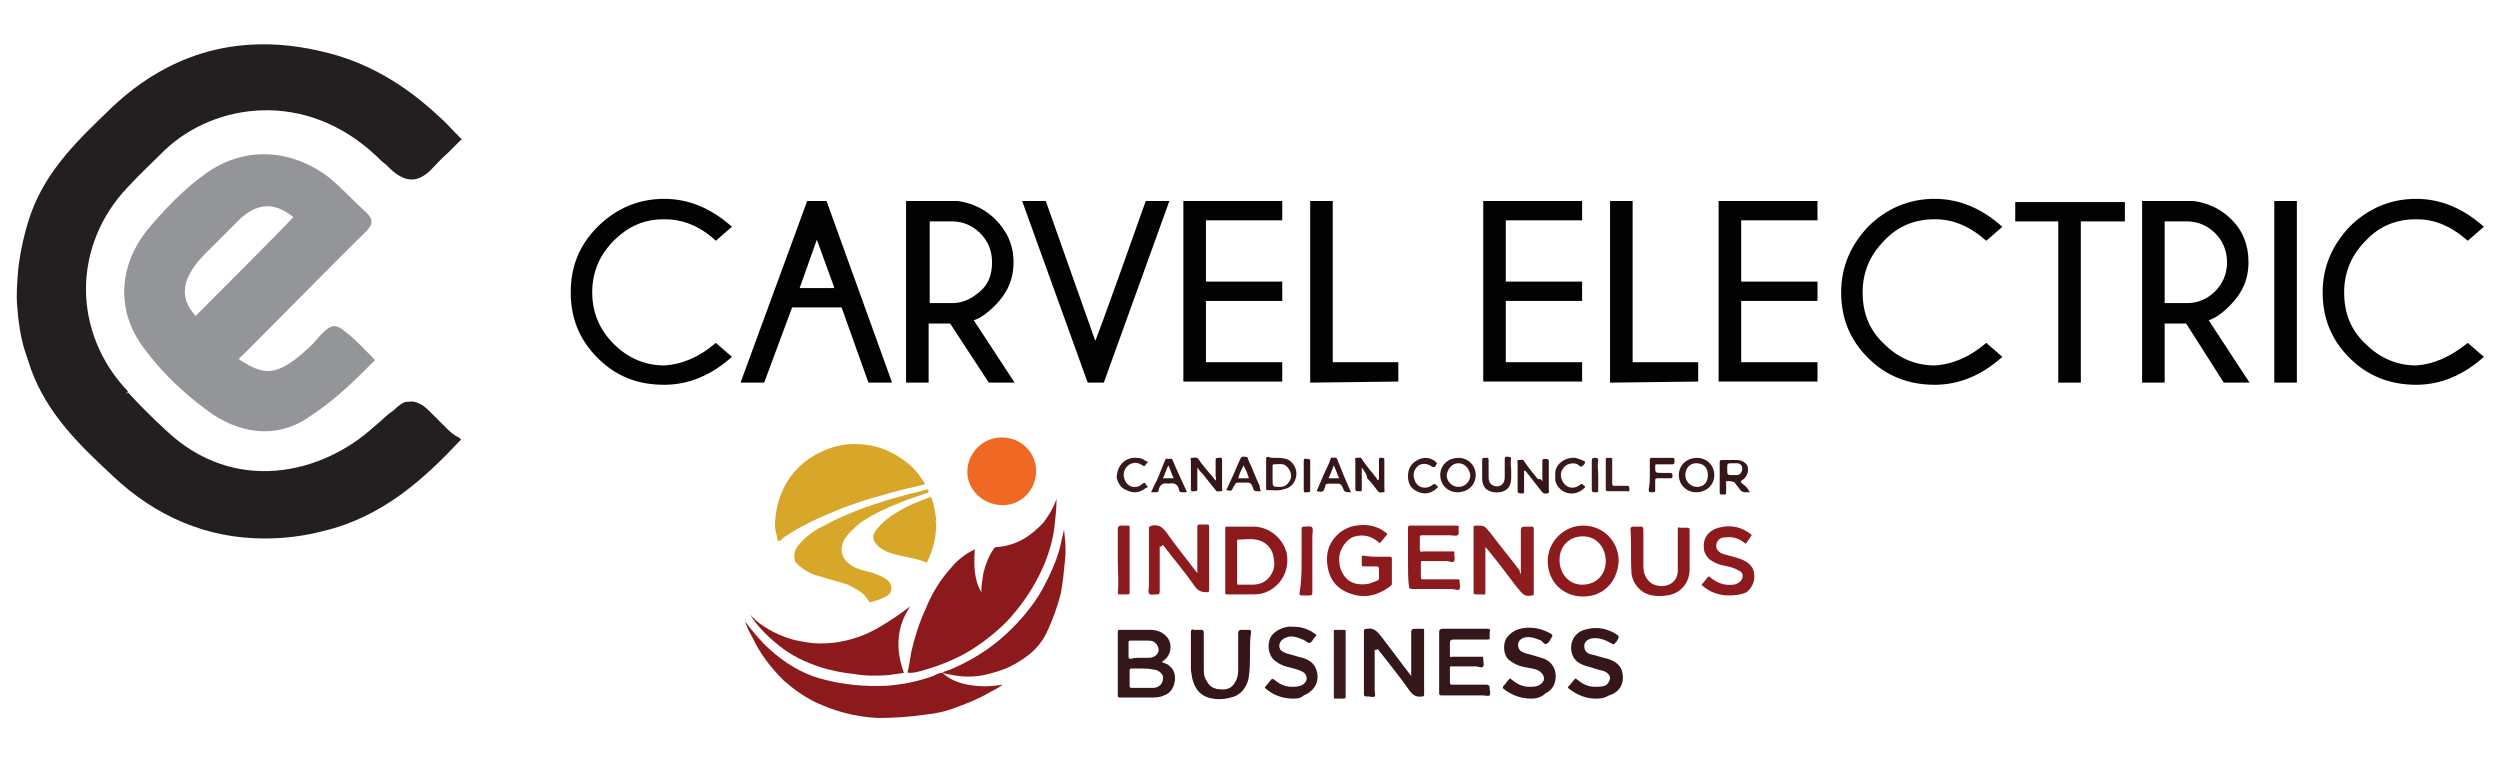
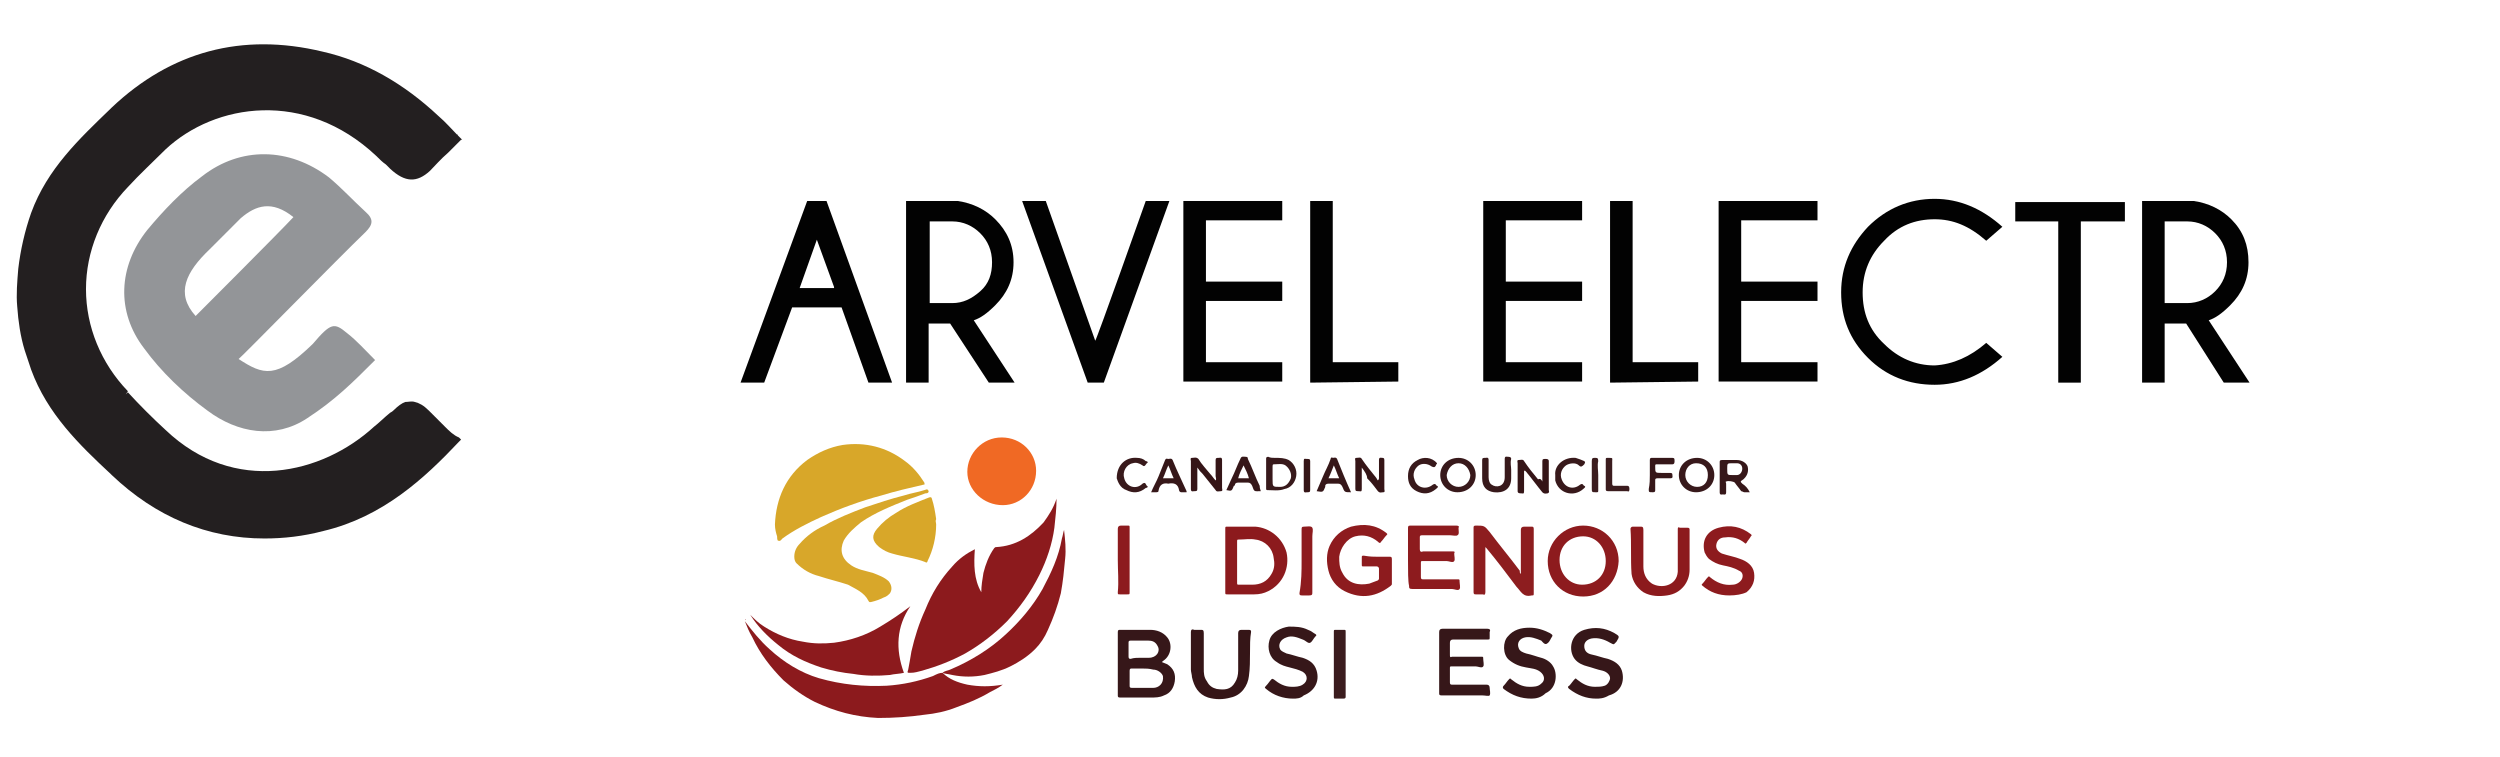
<svg xmlns="http://www.w3.org/2000/svg" version="1.1" id="Layer_1" x="0px" y="0px" viewBox="0 0 232.6 70.4" style="enable-background:new 0 0 232.6 70.4;" xml:space="preserve">
  <style type="text/css">
	.st0{fill:#020202;}
	.st1{fill:#939598;}
	.st2{fill:#231F20;}
	.st3{fill:#8C1A1D;}
	.st4{fill:#D8A729;}
	.st5{fill:#D8A72A;}
	.st6{fill:#F06924;}
	.st7{fill:#361719;}
	.st8{fill:#8D1D1F;}
	.st9{fill:#8D1B1E;}
	.st10{fill:#351517;}
	.st11{fill:#3B1C1E;}
	.st12{fill:#38191B;}
</style>
  <g id="a">
</g>
  <g>
    <g>
-       <path class="st0" d="M66.6,31.9l1.5,1.3c-1.9,1.7-4,2.6-6.3,2.6c-2.5,0-4.5-0.8-6.2-2.5s-2.5-3.7-2.5-6.1s0.8-4.4,2.5-6.1    c1.7-1.7,3.8-2.6,6.2-2.6c2.3,0,4.4,0.9,6.3,2.6l-1.5,1.3c-1.5-1.4-3.1-2-4.8-2c-1.8,0-3.3,0.6-4.7,2c-1.3,1.3-2,2.9-2,4.8    s0.7,3.5,2,4.8c1.3,1.3,2.9,2,4.7,2C63.5,33.9,65.1,33.2,66.6,31.9L66.6,31.9z" />
      <path class="st0" d="M76.9,18.7L83,35.6h-2.2l-2.5-7h-4.6l-2.6,7h-2.2l6.2-16.9H76.9L76.9,18.7z M77.6,26.7L76,22.3l-1.6,4.5H77.6    z" />
      <path class="st0" d="M88.4,30.1h-2v5.5h-2.1V18.7h4.8c1.4,0.2,2.6,0.8,3.5,1.7c1.1,1.1,1.7,2.4,1.7,4s-0.6,2.9-1.7,4    c-0.8,0.8-1.4,1.2-2,1.4l3.8,5.8H92L88.4,30.1L88.4,30.1z M86.5,20.6v7.6h2.1c1,0,1.8-0.4,2.6-1.1s1.1-1.6,1.1-2.7s-0.4-2-1.1-2.7    c-0.7-0.7-1.6-1.1-2.6-1.1H86.5z" />
      <path class="st0" d="M106.6,18.7h2.2l-6.1,16.9h-1.5l-6.1-16.9h2.2l4.6,13C102,31.7,106.6,18.7,106.6,18.7z" />
      <path class="st0" d="M119.3,18.7v1.8h-7.1v5.7h7.1v1.8h-7.1v5.7h7.1v1.8h-9.2V18.7H119.3z" />
      <path class="st0" d="M121.9,35.6V18.7h2.1v15h6.1v1.8L121.9,35.6L121.9,35.6z" />
      <path class="st0" d="M147.2,18.7v1.8h-7.1v5.7h7.1v1.8h-7.1v5.7h7.1v1.8H138V18.7H147.2z" />
      <path class="st0" d="M149.8,35.6V18.7h2.1v15h6.1v1.8L149.8,35.6L149.8,35.6z" />
      <path class="st0" d="M169.1,18.7v1.8H162v5.7h7.1v1.8H162v5.7h7.1v1.8h-9.2V18.7H169.1L169.1,18.7z" />
      <path class="st0" d="M184.8,31.9l1.5,1.3c-1.9,1.7-4,2.6-6.3,2.6c-2.4,0-4.5-0.8-6.2-2.5s-2.5-3.7-2.5-6.1s0.9-4.4,2.5-6.1    c1.7-1.7,3.8-2.6,6.2-2.6c2.3,0,4.4,0.9,6.3,2.6l-1.5,1.3c-1.6-1.4-3.1-2-4.8-2c-1.8,0-3.4,0.6-4.7,2c-1.3,1.3-2,2.9-2,4.8    s0.6,3.5,2,4.8c1.3,1.3,2.9,2,4.7,2C181.7,33.9,183.3,33.2,184.8,31.9L184.8,31.9z" />
      <path class="st0" d="M193.6,20.6v15h-2.1v-15h-4v-1.8h10.2v1.8H193.6L193.6,20.6z" />
      <path class="st0" d="M203.4,30.1h-2v5.5h-2.1V18.7h4.8c1.4,0.2,2.6,0.8,3.5,1.7c1.1,1.1,1.6,2.4,1.6,4s-0.6,2.9-1.7,4    c-0.8,0.8-1.4,1.2-2,1.4l3.8,5.8h-2.4L203.4,30.1L203.4,30.1z M201.4,20.6v7.6h2.1c1,0,1.9-0.4,2.6-1.1s1.1-1.6,1.1-2.7    s-0.4-2-1.1-2.7c-0.7-0.7-1.6-1.1-2.6-1.1H201.4z" />
-       <path class="st0" d="M213.7,18.7v16.9h-2.1V18.7H213.7z" />
-       <path class="st0" d="M229.6,31.9l1.5,1.3c-1.9,1.7-4,2.6-6.3,2.6c-2.4,0-4.5-0.8-6.2-2.5c-1.7-1.7-2.5-3.7-2.5-6.1    s0.9-4.4,2.5-6.1c1.7-1.7,3.8-2.6,6.2-2.6c2.3,0,4.4,0.9,6.3,2.6l-1.5,1.3c-1.6-1.4-3.1-2-4.8-2c-1.8,0-3.4,0.6-4.7,2    c-1.3,1.3-2,2.9-2,4.8s0.6,3.5,2,4.8c1.3,1.3,2.9,2,4.7,2C226.4,33.9,228,33.2,229.6,31.9L229.6,31.9z" />
    </g>
    <g>
      <path class="st1" d="M34,21.6c0.7-0.7,0.8-1.2,0-1.9c-1.2-1.1-2.2-2.2-3.4-3.2c-3.7-2.8-8.2-2.9-11.8-0.1c-1.9,1.4-3.6,3.2-5.1,5    c-2.7,3.4-2.9,7.6-0.3,11c1.6,2.2,3.7,4.2,5.9,5.8c2.8,2.1,6.3,2.7,9.3,0.7c2.6-1.7,4.2-3.3,6.3-5.4c-1-1-1.7-1.8-2.6-2.5    c-1.2-1-1.5-1-3.2,1c-3.4,3.3-4.6,2.9-6.9,1.4C22.3,33.4,31.5,24,34,21.6z M18.2,29.4c-1.9-2.1-0.9-4.1,1.3-6.2    c0.7-0.7,2.2-2.2,2.9-2.9c1.4-1.2,2.9-1.7,4.9-0.1C26.1,21.5,18.2,29.4,18.2,29.4z" />
      <path class="st2" d="M41.4,39.7c-0.5-0.5-1.1-1.1-1.5-1.5c-0.5-0.5-0.9-0.7-1.3-0.8c-0.3-0.1-0.6,0-0.9,0c-0.3,0.1-0.7,0.4-1,0.7    c-0.1,0.1-0.2,0.2-0.4,0.3c-0.5,0.4-1.1,1-1.5,1.3c-4.8,4.4-13,6.4-19.4,0.3c-1.2-1.1-2.4-2.3-3.5-3.5l-0.2,0.2l0.2-0.3    c-2.5-2.6-3.9-6-3.9-9.5c0-3.5,1.4-6.9,3.9-9.5l0,0c1.1-1.2,2.3-2.3,3.5-3.5c4.6-4.3,13-5.6,19.6,0.6c0.3,0.3,0.6,0.6,0.9,0.8    c0.1,0.1,0.3,0.3,0.4,0.4c1.4,1.3,2.5,1.3,3.7,0.2c0.4-0.4,1-1.1,1.7-1.7c0.4-0.4,0.9-0.9,1.2-1.2L43,13l-0.2-0.2    c0,0-0.1-0.1-0.2-0.2c0-0.1-0.1-0.1-0.1-0.1c-0.5-0.5-1-1.1-1.7-1.7c-3.2-3-6.8-5.1-10.8-6C22.5,3,15.9,4.8,10.4,10l-0.1,0.1    c-2.9,2.8-5.9,5.6-7.4,9.7c-0.6,1.7-1,3.5-1.2,5.2c-0.1,1.2-0.2,2.4-0.1,3.5c0.1,1.4,0.3,2.8,0.7,4.1c0.2,0.6,0.4,1.2,0.6,1.8    c1.5,4.1,4.5,7,7.4,9.7l0.1,0.1c4.1,3.9,8.9,5.9,14.2,5.9c1.8,0,3.6-0.2,5.5-0.7c5.5-1.3,9.4-4.9,12.6-8.3l0.2-0.2l-0.2-0.2    C42.2,40.5,41.8,40.1,41.4,39.7L41.4,39.7z" />
    </g>
    <g>
      <path class="st3" d="M98.3,46.4c0,0.9-0.1,1.8-0.2,2.7c-0.2,1.5-0.7,3-1.4,4.4c-0.8,1.6-1.8,3-3,4.3c-1.2,1.2-2.5,2.2-3.9,3    c-1.3,0.7-2.6,1.2-4,1.6c-0.4,0.1-0.7,0.2-1.1,0.2c-0.3,0-0.3,0-0.2-0.3c0.1-0.5,0.2-1.1,0.3-1.7c0.3-1.3,0.7-2.6,1.3-3.9    c0.6-1.5,1.4-2.8,2.5-4c0.6-0.7,1.3-1.2,2.1-1.6c-0.1,1.4-0.1,2.8,0.6,4c0-0.6,0.1-1.2,0.2-1.8c0.2-0.8,0.5-1.6,1-2.3    c0.1-0.1,0.1-0.1,0.2-0.1c1.8-0.1,3.2-1,4.4-2.3C97.6,47.9,98,47.3,98.3,46.4z" />
      <path class="st4" d="M72.1,48.8c0.1-2.4,1-4.5,3-6c1-0.7,2.1-1.2,3.3-1.4c2.1-0.3,4.1,0.2,5.8,1.5c0.7,0.5,1.3,1.2,1.8,2    c0,0.1,0.1,0.2-0.1,0.2c-1.3,0.3-2.6,0.6-3.9,1c-1.9,0.5-3.8,1.2-5.6,2c-1.3,0.6-2.5,1.2-3.6,2c-0.1,0.1-0.2,0.3-0.4,0.2    c-0.1,0-0.1-0.3-0.1-0.4C72.2,49.6,72.1,49.2,72.1,48.8z" />
      <path class="st3" d="M87.7,62.6c0.6,0.6,1.4,0.9,2.3,1.1c1.1,0.2,2.1,0.2,3.3,0c-0.4,0.3-0.8,0.5-1.2,0.7c-1,0.6-2,1-3.1,1.4    c-1,0.4-2,0.6-3,0.7c-1.4,0.2-2.8,0.3-4.3,0.3c-2.1-0.1-4-0.6-5.9-1.5c-1-0.5-2-1.2-2.9-2c-1.2-1.2-2.2-2.5-2.9-4    c-0.3-0.5-0.5-1-0.7-1.5c0,0,0,0,0,0c0.7,0.9,1.4,1.8,2.3,2.6c1.3,1.2,2.9,2.2,4.6,2.7c2.1,0.6,4.2,0.8,6.3,0.7    c1.5-0.1,2.9-0.4,4.3-0.9C87.2,62.7,87.4,62.6,87.7,62.6C87.7,62.6,87.7,62.6,87.7,62.6z" />
      <path class="st5" d="M73.9,51.8c0-0.5,0.2-0.9,0.5-1.2c0.6-0.7,1.4-1.3,2.3-1.7c1.2-0.7,2.5-1.2,3.8-1.7c1.2-0.4,2.4-0.8,3.6-1.1    c0.6-0.2,1.3-0.3,1.9-0.5c0.1,0,0.3-0.2,0.4,0.1c0,0.2-0.2,0.2-0.3,0.2c-0.5,0.2-1.1,0.4-1.7,0.6c-1.5,0.6-3,1.2-4.3,2.1    c-0.6,0.5-1.2,1-1.6,1.7c-0.4,0.9-0.2,1.7,0.7,2.3c0.6,0.4,1.3,0.5,2,0.7c0.5,0.2,1.1,0.4,1.5,0.8c0.3,0.4,0.3,0.8,0.1,1.1    c-0.2,0.2-0.3,0.3-0.6,0.4c-0.4,0.2-0.7,0.3-1.1,0.4c-0.1,0-0.2,0.1-0.3-0.1c-0.4-0.8-1.2-1.1-1.9-1.5c-0.9-0.3-1.8-0.5-2.7-0.8    c-0.8-0.2-1.5-0.6-2.1-1.2C74,52.3,73.9,52.1,73.9,51.8z" />
      <path class="st3" d="M69.8,57.2c0.4,0.4,0.8,0.8,1.3,1.1c1.1,0.7,2.3,1.2,3.6,1.4c1,0.2,1.9,0.2,2.9,0.1c1.5-0.2,3-0.7,4.3-1.5    c1-0.6,1.9-1.2,2.8-1.9c-1.3,1.9-1.4,4-0.6,6.2c-0.4,0.1-0.9,0.1-1.3,0.2c-1.1,0.1-2.3,0.1-3.4-0.1c-1-0.1-2-0.3-3-0.6    c-1.5-0.5-2.8-1.1-4-2.1C71.4,59.2,70.5,58.3,69.8,57.2C69.8,57.3,69.8,57.3,69.8,57.2z" />
      <path class="st3" d="M87.7,62.6C87.7,62.6,87.7,62.6,87.7,62.6c0.2-0.2,0.5-0.2,0.7-0.3c1.9-0.8,3.7-1.9,5.2-3.3    c1.3-1.2,2.5-2.6,3.4-4.2c0.8-1.5,1.5-3,1.8-4.7c0.1-0.3,0.1-0.5,0.2-0.8c0.1,0.9,0.2,1.8,0.1,2.7c-0.1,1.1-0.2,2.1-0.4,3.2    c-0.3,1.2-0.7,2.3-1.2,3.4c-0.3,0.7-0.7,1.3-1.2,1.8c-0.7,0.7-1.5,1.2-2.3,1.6c-0.8,0.4-1.6,0.6-2.4,0.8c-1,0.2-2,0.2-3,0    C88.2,62.7,87.9,62.7,87.7,62.6z" />
      <path class="st6" d="M90,43.9c0-1.7,1.4-3.2,3.2-3.2c1.8,0,3.2,1.4,3.2,3.1c0,1.8-1.4,3.2-3.1,3.2C91.5,47,90,45.6,90,43.9z" />
      <path class="st4" d="M87.1,48.8c0,1.2-0.3,2.4-0.8,3.4c0,0.1-0.1,0.2-0.2,0.1c-1-0.4-2.1-0.5-3.1-0.8c-0.4-0.1-0.8-0.3-1.2-0.6    c-0.7-0.6-0.7-1.1-0.2-1.7c0.5-0.6,1.1-1.1,1.8-1.5c0.9-0.6,2-1,3-1.4c0.2-0.1,0.3,0,0.3,0.1c0.2,0.6,0.3,1.2,0.4,1.9    C87,48.5,87.1,48.6,87.1,48.8z" />
      <path class="st7" d="M108.1,61.6c0.2,0.1,0.3,0.1,0.5,0.2c0.6,0.4,0.8,0.9,0.7,1.6c-0.1,0.6-0.4,1.1-1,1.3    c-0.4,0.2-0.8,0.2-1.3,0.2c-0.9,0-1.9,0-2.8,0c-0.2,0-0.2-0.1-0.2-0.2c0-2,0-3.9,0-5.9c0-0.2,0.1-0.2,0.2-0.2c0.9,0,1.9,0,2.8,0    c0.6,0,1.2,0.2,1.6,0.7c0.5,0.6,0.4,1.7-0.4,2.2C108.2,61.5,108.1,61.6,108.1,61.6z M106.3,62.2C106.3,62.2,106.3,62.2,106.3,62.2    c-0.3,0-0.7,0-1,0c-0.1,0-0.2,0-0.2,0.2c0,0.5,0,0.9,0,1.4c0,0.1,0,0.2,0.2,0.2c0.7,0,1.3,0,2,0c0.5,0,1-0.4,0.9-1.1    c-0.1-0.3-0.5-0.6-0.9-0.6C106.9,62.2,106.6,62.2,106.3,62.2z M106.1,61.2C106.1,61.2,106.1,61.2,106.1,61.2c0.3,0,0.6,0,0.8,0    c0.7,0,1.1-0.6,0.8-1.1c-0.2-0.4-0.5-0.5-0.9-0.5c-0.5,0-1,0-1.6,0c-0.2,0-0.2,0.1-0.2,0.2c0,0.4,0,0.9,0,1.3    c0,0.2,0.1,0.2,0.2,0.2C105.5,61.2,105.8,61.2,106.1,61.2z" />
      <path class="st8" d="M141.5,53.4c0-1.4,0-2.8,0-4.1c0-0.2,0.1-0.3,0.3-0.3c0.2,0,0.4,0,0.7,0c0.1,0,0.2,0,0.2,0.2c0,2,0,4,0,6    c0,0.2,0,0.2-0.2,0.2c0,0,0,0,0,0c-0.8,0.2-1-0.4-1.4-0.8c-0.9-1.2-1.8-2.4-2.8-3.6c0,0,0,0-0.1-0.1c0,0.1,0,0.2,0,0.3    c0,1.3,0,2.6,0,3.9c0,0.2-0.1,0.3-0.2,0.2c-0.2,0-0.5,0-0.7,0c-0.1,0-0.2,0-0.2-0.2c0-2,0-4,0-6c0-0.1,0-0.2,0.2-0.2c0,0,0,0,0,0    c0.8,0,0.8,0,1.3,0.6c0.9,1.2,1.9,2.4,2.8,3.6C141.4,53.3,141.4,53.3,141.5,53.4z" />
-       <path class="st7" d="M127.9,60.4c0,1.3,0,2.6,0,3.8c0,0.2,0.1,0.5,0,0.6c-0.1,0.1-0.4,0-0.6,0c-0.4,0-0.4,0-0.4-0.4    c0-1.9,0-3.8,0-5.6c0-0.2,0-0.3,0.3-0.3c0.6-0.1,0.9,0.2,1.3,0.7c0.9,1.2,1.9,2.5,2.8,3.7c0,0,0,0,0,0c0-0.1,0-0.2,0-0.3    c0-1.3,0-2.5,0-3.8c0-0.2,0.1-0.3,0.3-0.3c0.2,0,0.4,0,0.7,0c0.2,0,0.2,0,0.2,0.2c0,0.9,0,1.7,0,2.6c0,1.1,0,2.2,0,3.3    c0,0.2-0.1,0.2-0.2,0.2c-0.6,0.1-0.9-0.2-1.2-0.6c-0.9-1.3-1.9-2.5-2.9-3.8C128,60.5,127.9,60.5,127.9,60.4z" />
-       <path class="st9" d="M107.9,50.8c0,1.4,0,2.8,0,4.2c0,0.3-0.1,0.3-0.3,0.3c-0.3,0-0.6,0.1-0.7-0.1c-0.1-0.1,0-0.5,0-0.7    c0-1.8,0-3.5,0-5.3c0-0.2,0-0.2,0.3-0.3c0.6-0.1,0.9,0.1,1.3,0.6c0.9,1.3,1.9,2.5,2.8,3.7c0,0,0,0,0.1,0.1c0-0.1,0-0.2,0-0.3    c0-1.3,0-2.6,0-3.9c0-0.2,0-0.3,0.2-0.3c0.2,0,0.5,0,0.7,0c0.1,0,0.2,0,0.2,0.2c0,0.4,0,0.8,0,1.2c0,1.6,0,3.1,0,4.7    c0,0.2-0.1,0.2-0.2,0.2c-0.5,0-0.8-0.1-1.1-0.5c-0.9-1.3-2-2.6-3-3.9C108,50.9,108,50.9,107.9,50.8z" />
      <path class="st9" d="M150.6,52.2c-0.1,1.9-1.4,3.3-3.3,3.3c-1.9,0-3.3-1.4-3.3-3.3c0-1.8,1.5-3.3,3.3-3.3    C149.1,48.9,150.6,50.3,150.6,52.2z M145.1,52.1c0,1.3,0.9,2.3,2.1,2.3c1.3,0,2.2-0.9,2.2-2.2c0-1.3-0.9-2.3-2.1-2.3    C146,49.9,145.1,50.8,145.1,52.1z" />
      <path class="st3" d="M114,52.1c0-1,0-2,0-2.9c0-0.2,0-0.2,0.2-0.2c0.9,0,1.7,0,2.6,0c1.3,0.1,2.5,1,2.9,2.4    c0.3,1.4-0.3,2.9-1.7,3.6c-0.4,0.2-0.8,0.3-1.3,0.3c-0.8,0-1.7,0-2.5,0c-0.2,0-0.2,0-0.2-0.2C114,54.1,114,53.1,114,52.1z     M115.1,52.2c0,0.7,0,1.3,0,2c0,0.2,0,0.2,0.2,0.2c0.4,0,0.8,0,1.2,0c0.8,0,1.4-0.3,1.8-1c0.3-0.5,0.3-1,0.2-1.5    c-0.1-0.9-0.8-1.6-1.7-1.7c-0.5-0.1-1,0-1.5,0c-0.2,0-0.2,0-0.2,0.2C115.1,50.9,115.1,51.5,115.1,52.2z" />
      <path class="st9" d="M128.2,51.8c0.4,0,0.7,0,1.1,0c0.1,0,0.2,0,0.2,0.2c0,0.8,0,1.6,0,2.3c0,0.1,0,0.1-0.1,0.2    c-1.3,1-2.7,1.3-4.3,0.5c-0.8-0.4-1.3-1.1-1.5-1.9c-0.2-0.8-0.2-1.6,0.1-2.3c0.4-0.9,1.1-1.5,2-1.8c1.2-0.3,2.3-0.2,3.3,0.6    c0.1,0.1,0.1,0.1,0,0.2c-0.2,0.2-0.3,0.4-0.5,0.6c-0.1,0.2-0.2,0.1-0.3,0c-0.6-0.5-1.3-0.7-2.1-0.5c-0.8,0.2-1.4,1.1-1.5,1.9    c0,0.5,0,1,0.3,1.5c0.5,1,1.5,1.2,2.5,1c0.3-0.1,0.5-0.2,0.8-0.3c0.1-0.1,0.1-0.1,0.1-0.2c0-0.3,0-0.6,0-0.9    c0-0.1-0.1-0.2-0.2-0.2c-0.4,0-0.8,0-1.2,0c-0.2,0-0.2,0-0.2-0.2c0-0.2,0-0.4,0-0.6c0-0.2,0-0.2,0.2-0.2    C127.5,51.8,127.8,51.8,128.2,51.8z" />
      <path class="st9" d="M131,52.1c0-1,0-1.9,0-2.9c0-0.2,0-0.3,0.2-0.3c1.4,0,2.8,0,4.3,0c0.2,0,0.3,0.1,0.2,0.2    c0,0.3,0.1,0.6-0.1,0.7c-0.1,0.1-0.5,0-0.7,0c-0.9,0-1.7,0-2.6,0c-0.2,0-0.2,0.1-0.2,0.2c0,0.4,0,0.8,0,1.1c0,0.2,0.1,0.3,0.3,0.2    c0.9,0,1.8,0,2.7,0c0.2,0,0.3,0,0.2,0.2c0,0.2,0.1,0.6,0,0.7c-0.1,0.2-0.5,0-0.7,0c-0.7,0-1.5,0-2.2,0c-0.2,0-0.2,0-0.2,0.2    c0,0.4,0,0.9,0,1.3c0,0.2,0.1,0.2,0.2,0.2c1.1,0,2.1,0,3.2,0c0.2,0,0.2,0,0.2,0.2c0,0.2,0.1,0.6,0,0.7c-0.1,0.2-0.5,0-0.7,0    c-1.2,0-2.5,0-3.7,0c-0.3,0-0.3-0.1-0.3-0.3C131,54.1,131,53.1,131,52.1z" />
      <path class="st7" d="M133.9,61.7c0-1,0-1.9,0-2.9c0-0.2,0.1-0.3,0.3-0.3c1.4,0,2.8,0,4.2,0c0.2,0,0.3,0.1,0.2,0.3    c0,0.2,0,0.4,0,0.5c0,0.2,0,0.2-0.2,0.2c-1.1,0-2.1,0-3.2,0c-0.2,0-0.3,0.1-0.3,0.3c0,0.4,0,0.8,0,1.1c0,0.2,0,0.3,0.2,0.2    c0.9,0,1.8,0,2.7,0c0.2,0,0.2,0,0.2,0.2c0,0.2,0.1,0.6,0,0.7c-0.1,0.2-0.5,0-0.7,0c-0.7,0-1.5,0-2.2,0c-0.2,0-0.2,0-0.2,0.2    c0,0.4,0,0.9,0,1.3c0,0.2,0.1,0.2,0.2,0.2c1.1,0,2.1,0,3.2,0c0.2,0,0.3,0.1,0.3,0.3c0,0.2,0.1,0.5,0,0.7c-0.1,0.1-0.4,0-0.7,0    c-1.3,0-2.6,0-3.8,0c-0.2,0-0.2-0.1-0.2-0.2C133.9,63.7,133.9,62.7,133.9,61.7z" />
      <path class="st3" d="M157.2,51.1c0,0.6,0,1.3,0,1.9c0,0.6-0.2,1.1-0.5,1.5c-0.4,0.5-0.9,0.8-1.6,0.9c-0.7,0.1-1.5,0.1-2.2-0.3    c-0.6-0.4-1-1-1.1-1.7c-0.1-1.4,0-2.8-0.1-4.2c0-0.1,0.1-0.2,0.2-0.2c0.2,0,0.5,0,0.7,0c0.2,0,0.3,0,0.3,0.3c0,1.1,0,2.3,0,3.4    c0,0.6,0.2,1.2,0.8,1.6c0.9,0.5,2.3,0.2,2.4-1.1c0-0.3,0-0.6,0-0.8c0-1,0-2,0-3.1c0-0.2,0-0.3,0.2-0.2c0.2,0,0.5,0,0.7,0    c0.2,0,0.2,0.1,0.2,0.2C157.2,49.8,157.2,50.5,157.2,51.1C157.2,51.1,157.2,51.1,157.2,51.1z" />
      <path class="st10" d="M116.3,60.8c0,0.6,0,1.4-0.1,2.1c-0.1,0.9-0.7,1.8-1.7,2c-0.7,0.2-1.4,0.2-2.1,0c-0.9-0.3-1.3-1-1.5-1.9    c0-0.2-0.1-0.5-0.1-0.7c0-1.2,0-2.3,0-3.5c0-0.2,0.1-0.3,0.3-0.2c0.2,0,0.4,0,0.6,0c0.2,0,0.3,0,0.3,0.3c0,1.1,0,2.2,0,3.3    c0,0.4,0,0.8,0.3,1.2c0.2,0.4,0.5,0.6,0.9,0.7c0.7,0.1,1.3,0.1,1.7-0.6c0.2-0.3,0.3-0.7,0.3-1.1c0-1.2,0-2.3,0-3.5    c0-0.2,0.1-0.3,0.3-0.3c0.2,0,0.5,0,0.7,0c0.2,0,0.2,0.1,0.2,0.2C116.3,59.4,116.3,60,116.3,60.8z" />
      <path class="st9" d="M160.9,55.4c-1,0-1.8-0.3-2.5-0.9c-0.1-0.1-0.1-0.1,0-0.2c0.2-0.2,0.3-0.4,0.5-0.6c0.1-0.1,0.1-0.1,0.2,0    c0.6,0.5,1.3,0.8,2.1,0.7c0.4,0,0.8-0.3,0.9-0.6c0.1-0.3,0-0.6-0.3-0.7c-0.5-0.3-1-0.4-1.5-0.5c-0.5-0.1-0.9-0.3-1.3-0.6    c-0.2-0.2-0.3-0.4-0.4-0.6c-0.3-1.1,0.2-2,1.3-2.3c1.1-0.3,2.1-0.1,3,0.6c0.1,0.1,0.1,0.1,0,0.2c-0.1,0.2-0.3,0.4-0.4,0.6    c-0.1,0.1-0.1,0.1-0.2,0c-0.5-0.4-1.1-0.6-1.8-0.5c-0.4,0-0.7,0.2-0.8,0.6c-0.1,0.4,0.1,0.7,0.5,0.9c0.6,0.2,1.2,0.3,1.7,0.5    c0.6,0.2,1.2,0.6,1.3,1.3c0.1,0.7-0.1,1.3-0.7,1.8C162.1,55.3,161.5,55.4,160.9,55.4z" />
      <path class="st7" d="M120.3,65c-0.9,0-1.8-0.3-2.5-0.9c-0.1-0.1-0.2-0.1,0-0.3c0.2-0.2,0.3-0.4,0.5-0.6c0.1-0.1,0.1,0,0.2,0    c0.5,0.4,1,0.7,1.7,0.7c0.3,0,0.7,0,1-0.2c0.5-0.3,0.5-0.9,0-1.2c-0.4-0.2-0.8-0.3-1.2-0.4c-0.4-0.1-0.8-0.2-1.2-0.5    c-0.7-0.4-0.9-1.3-0.7-2c0.2-0.8,1.1-1.2,1.8-1.3c0.6,0,1.2,0,1.8,0.3c0.3,0.1,0.5,0.3,0.7,0.4c0.1,0.1,0.1,0.1,0,0.2c0,0,0,0,0,0    c-0.2,0.2-0.3,0.5-0.5,0.6c-0.2,0.1-0.4-0.2-0.7-0.3c-0.5-0.2-1-0.4-1.5-0.2c-0.6,0.2-0.8,0.7-0.6,1.1c0.1,0.2,0.4,0.3,0.6,0.4    c0.5,0.1,1,0.3,1.5,0.4c0.6,0.2,1.1,0.5,1.3,1.2c0.3,1-0.2,1.9-1.2,2.3C121,65,120.6,65,120.3,65z" />
      <path class="st7" d="M148.5,65c-0.9,0-1.7-0.3-2.5-0.9c-0.1-0.1-0.2-0.2,0-0.3c0.2-0.2,0.3-0.4,0.5-0.6c0.1-0.1,0.1-0.1,0.2,0    c0.5,0.4,1,0.7,1.7,0.7c0.3,0,0.6,0,0.9-0.1c0.3-0.1,0.5-0.5,0.5-0.7c0-0.3-0.3-0.6-0.7-0.7c-0.5-0.1-1-0.3-1.4-0.4    c-0.4-0.1-0.9-0.3-1.2-0.7c-0.6-0.8-0.4-2.3,0.9-2.7c1-0.3,1.9-0.2,2.8,0.3c0.5,0.3,0.5,0.3,0.2,0.8c-0.3,0.3-0.2,0.3-0.6,0.1    c-0.5-0.3-1.1-0.5-1.7-0.4c-0.5,0.1-0.7,0.4-0.7,0.7c0,0.4,0.2,0.7,0.7,0.8c0.5,0.1,1,0.3,1.5,0.4c0.6,0.2,1.1,0.5,1.3,1.1    c0.3,1-0.1,2-1.2,2.3C149.2,65,148.8,65,148.5,65z" />
      <path class="st7" d="M142.5,65c-1,0-1.8-0.3-2.6-0.9c-0.1-0.1-0.1-0.2,0-0.3c0.2-0.2,0.3-0.4,0.5-0.6c0.1-0.1,0.1-0.1,0.2,0    c0.5,0.4,1,0.7,1.7,0.7c0.4,0,0.8,0,1.1-0.3c0.4-0.3,0.3-0.8-0.1-1.1c-0.4-0.3-0.8-0.3-1.3-0.4c-0.6-0.1-1.1-0.3-1.6-0.7    c-0.6-0.5-0.6-1.7-0.1-2.2c0.5-0.6,1.2-0.8,2-0.8c0.7,0,1.3,0.2,1.9,0.5c0.3,0.2,0.3,0.2,0.1,0.5c-0.1,0.2-0.2,0.4-0.4,0.5    c-0.2,0.1-0.4-0.2-0.5-0.3c-0.5-0.2-1-0.4-1.5-0.3c-0.5,0.1-0.8,0.5-0.6,1c0.1,0.3,0.4,0.4,0.7,0.5c0.5,0.1,1,0.3,1.4,0.4    c0.4,0.1,0.9,0.4,1.1,0.8c0.4,0.6,0.4,2-0.7,2.5C143.4,64.9,142.9,65,142.5,65z" />
      <path class="st11" d="M124.1,61.7c0-1,0-2,0-2.9c0-0.2,0-0.2,0.2-0.2c0.2,0,0.4,0,0.7,0c0.2,0,0.2,0,0.2,0.2c0,1.5,0,2.9,0,4.4    c0,0.5,0,1.1,0,1.6c0,0.1,0,0.2-0.2,0.2c-0.2,0-0.5,0-0.7,0c-0.2,0-0.2,0-0.2-0.2C124.1,63.7,124.1,62.7,124.1,61.7z" />
      <path class="st9" d="M104,52.1c0-1,0-1.9,0-2.9c0-0.2,0.1-0.3,0.3-0.3c0.2,0,0.4,0,0.6,0c0.2,0,0.2,0,0.2,0.2c0,1.3,0,2.6,0,3.9    c0,0.7,0,1.4,0,2.1c0,0.2,0,0.2-0.2,0.2c-0.2,0-0.5,0-0.7,0c-0.2,0-0.2,0-0.2-0.2C104.1,54.1,104,53.1,104,52.1z" />
      <path class="st9" d="M121.1,52.2c0-1,0-2,0-2.9c0-0.2,0-0.3,0.2-0.3c0.3,0,0.7-0.1,0.8,0.1c0.1,0.2,0,0.5,0,0.8c0,1.7,0,3.5,0,5.2    c0,0.2,0,0.3-0.3,0.3c-0.2,0-0.4,0-0.6,0c-0.2,0-0.3,0-0.3-0.2C121.1,54.1,121.1,53.1,121.1,52.2z" />
      <path class="st10" d="M143.5,44.8c0-0.7,0-1.3,0-1.9c0-0.2,0.1-0.2,0.3-0.2c0.1,0,0.3,0,0.3,0.2c0,0.9,0,1.8,0,2.7    c0,0.1,0.1,0.2-0.1,0.3c-0.1,0-0.3,0.1-0.5-0.1c-0.5-0.6-1-1.3-1.5-1.9c0,0-0.1-0.1-0.1-0.1c0,0,0,0-0.1,0c0,0.2,0,0.4,0,0.6    c0,0.4,0,0.9,0,1.3c0,0.3-0.1,0.2-0.3,0.2c-0.1,0-0.3,0-0.3-0.2c0-0.9,0-1.7,0-2.6c0-0.1-0.1-0.3,0.1-0.3c0.2,0,0.4-0.1,0.5,0.1    c0.4,0.6,0.8,1.1,1.3,1.7C143.3,44.5,143.4,44.6,143.5,44.8z" />
      <path class="st12" d="M157.8,45.8c-0.9,0-1.6-0.7-1.6-1.6c0-0.9,0.7-1.6,1.7-1.6c0.9,0,1.6,0.7,1.6,1.6    C159.5,45.1,158.8,45.8,157.8,45.8z M157.9,45.3c0.6,0,1-0.4,1-1.1c0-0.7-0.4-1.1-1.1-1.1c-0.6,0-1,0.5-1,1.1    C156.8,44.8,157.3,45.3,157.9,45.3z" />
      <path class="st12" d="M118.6,42.6c0.5,0,0.9,0,1.3,0.2c0.5,0.3,0.8,0.9,0.7,1.5c-0.1,0.6-0.5,1.1-1.1,1.2    c-0.5,0.2-1.1,0.1-1.6,0.1c-0.1,0-0.1-0.1-0.1-0.1c0-0.9,0-1.9,0-2.8c0-0.1,0-0.2,0.2-0.2C118.2,42.6,118.4,42.6,118.6,42.6z     M118.4,44.2c0,0.1,0,0.3,0,0.4c0,0.7,0,0.7,0.7,0.7c0.5,0,0.8-0.3,1-0.8c0.1-0.4-0.1-0.9-0.5-1.2c-0.3-0.2-0.7-0.1-1.1-0.1    c-0.1,0-0.1,0.1-0.1,0.2C118.4,43.6,118.4,43.9,118.4,44.2z" />
      <path class="st12" d="M135.6,45.8c-0.9,0-1.6-0.7-1.6-1.6c0-0.9,0.7-1.6,1.7-1.6c0.9,0,1.6,0.7,1.6,1.6    C137.3,45.1,136.6,45.8,135.6,45.8z M135.7,43.1c-0.6,0-1,0.5-1.1,1.1c0,0.6,0.5,1.1,1.1,1.1c0.6,0,1.1-0.5,1.1-1.1    C136.7,43.6,136.3,43.1,135.7,43.1z" />
      <path class="st10" d="M126.7,43.5c0,0.7,0,1.4,0,2c0,0.3-0.1,0.2-0.3,0.2c-0.2,0-0.3,0-0.3-0.2c0-0.9,0-1.8,0-2.6    c0-0.1-0.1-0.3,0.1-0.3c0.2,0,0.4-0.1,0.5,0.1c0.4,0.6,0.9,1.2,1.3,1.7c0.1,0.1,0.1,0.2,0.2,0.3c0.1-0.1,0.1-0.2,0.1-0.2    c0-0.6,0-1.1,0-1.7c0-0.3,0.2-0.2,0.3-0.2c0.1,0,0.2,0,0.2,0.2c0,0.9,0,1.8,0,2.7c0,0.1,0.1,0.3-0.1,0.3c-0.2,0-0.3,0.1-0.5-0.1    c-0.3-0.4-0.6-0.8-1-1.2C127.2,44.2,127,43.9,126.7,43.5z" />
      <path class="st10" d="M111.4,43.5c0,0.7,0,1.4,0,2c0,0.2-0.1,0.2-0.3,0.2c-0.1,0-0.3,0.1-0.3-0.2c0-0.9,0-1.8,0-2.6    c0-0.1-0.1-0.3,0.1-0.3c0.2,0,0.4-0.1,0.6,0.1c0.3,0.5,0.7,0.9,1.1,1.4c0.2,0.2,0.3,0.4,0.5,0.6c0.1-0.1,0-0.3,0-0.4    c0-0.5,0-1,0-1.5c0-0.2,0.1-0.2,0.3-0.2c0.1,0,0.3-0.1,0.3,0.2c0,0.9,0,1.8,0,2.6c0,0.1,0.1,0.3-0.1,0.3c-0.2,0-0.4,0.1-0.5-0.1    c-0.4-0.5-0.8-1-1.2-1.5C111.7,43.9,111.6,43.8,111.4,43.5z" />
      <path class="st7" d="M162.8,45.8c-0.2,0-0.4,0-0.5,0c-0.1,0-0.2-0.1-0.3-0.1c-0.2-0.3-0.4-0.5-0.6-0.8c-0.1-0.1-0.6-0.2-0.8-0.1    c-0.1,0,0,0.1,0,0.2c0,0.3,0,0.5,0,0.8c0,0.3-0.2,0.2-0.3,0.2c-0.1,0-0.3,0.1-0.3-0.2c0-0.9,0-1.9,0-2.8c0-0.1,0-0.2,0.2-0.2    c0.5,0,0.9,0,1.4,0c0.5,0,0.9,0.3,1,0.6c0.1,0.4,0,0.8-0.3,1.1c0,0-0.1,0.1-0.1,0.1c-0.3,0.2-0.3,0.2-0.1,0.4    C162.4,45.2,162.6,45.4,162.8,45.8z M161.2,44.2c0.1,0,0.3,0,0.4,0c0.3,0,0.5-0.3,0.5-0.6c0-0.3-0.2-0.5-0.5-0.5    c-0.1,0-0.3,0-0.4,0c-0.5,0-0.5,0-0.5,0.5C160.7,44.2,160.7,44.2,161.2,44.2z" />
      <path class="st7" d="M107.1,45.8c0.2-0.5,0.5-1,0.7-1.5c0.2-0.5,0.4-1,0.6-1.5c0.1-0.2,0.2-0.1,0.3-0.1c0.1,0,0.3-0.1,0.4,0.1    c0.4,1,0.9,2,1.3,2.9c0,0,0,0,0,0.1c-0.2,0-0.3,0-0.5,0c-0.1,0-0.2-0.1-0.2-0.2c-0.1-0.6-0.5-0.7-1-0.6c0,0,0,0,0,0    c-0.5-0.1-0.8,0.1-0.9,0.6c0,0.2-0.1,0.2-0.3,0.2C107.3,45.8,107.2,45.8,107.1,45.8z M108.2,44.5c0.4,0,0.7,0,1,0    c-0.2-0.4-0.3-0.8-0.5-1.2C108.5,43.7,108.4,44.1,108.2,44.5z" />
      <path class="st7" d="M117.3,45.7c-0.6,0-0.6,0.1-0.8-0.5c-0.1-0.2-0.2-0.3-0.4-0.3c-0.3,0-0.6,0-0.9,0c-0.2,0-0.3,0.1-0.3,0.2    c0,0,0,0.1-0.1,0.1c-0.2,0.5-0.2,0.5-0.7,0.4c0.2-0.4,0.3-0.7,0.5-1.1c0.3-0.6,0.5-1.2,0.8-1.8c0.1-0.3,0.3-0.2,0.5-0.2    c0.2,0,0.2,0.1,0.2,0.2c0.4,0.8,0.7,1.7,1.1,2.5C117.2,45.5,117.3,45.6,117.3,45.7z M115.7,43.3c-0.2,0.4-0.4,0.8-0.5,1.2    c0.4,0,0.7,0,1,0C116.1,44.1,115.9,43.7,115.7,43.3z" />
      <path class="st7" d="M125.7,45.8c-0.6,0-0.6,0-0.8-0.5c-0.1-0.2-0.2-0.3-0.4-0.3c-0.3,0-0.6,0-0.9,0c-0.2,0-0.3,0.1-0.3,0.2    c0,0,0,0.1,0,0.1c-0.2,0.5-0.2,0.5-0.8,0.4c0.2-0.5,0.4-0.9,0.6-1.4c0.2-0.5,0.5-1,0.7-1.6c0-0.1,0.1-0.2,0.2-0.1    c0.1,0,0.3-0.1,0.4,0.1C124.8,43.7,125.2,44.7,125.7,45.8z M124.6,44.5c-0.2-0.4-0.3-0.8-0.5-1.2c-0.2,0.5-0.3,0.8-0.5,1.2    C123.9,44.5,124.2,44.5,124.6,44.5z" />
      <path class="st12" d="M140.6,43.7c0,0.3,0,0.5,0,0.8c0,1-0.7,1.4-1.6,1.3c-0.7-0.1-1.1-0.5-1.1-1.3c0-0.6,0-1.1,0-1.7    c0-0.2,0.1-0.2,0.3-0.2c0.1,0,0.3-0.1,0.3,0.2c0,0.5,0,1.1,0,1.6c0,0.3,0.1,0.6,0.3,0.7c0.4,0.3,1.2,0.2,1.2-0.7    c0-0.6,0-1.1,0-1.7c0-0.3,0.2-0.2,0.3-0.2c0.1,0,0.3,0,0.3,0.2C140.5,43.1,140.6,43.4,140.6,43.7z" />
      <path class="st12" d="M133.7,43.1c0,0.1-0.1,0.1-0.1,0.2c-0.1,0.2-0.2,0.2-0.4,0.1c-0.4-0.3-0.9-0.3-1.2-0.1    c-0.4,0.3-0.6,0.8-0.4,1.3c0.2,0.8,1.1,1,1.7,0.5c0.3-0.2,0.3,0.1,0.4,0.1c0.2,0.1,0,0.2-0.1,0.3c-0.6,0.5-1.2,0.5-1.8,0.2    c-0.6-0.3-0.8-0.8-0.8-1.4c0-0.7,0.3-1.2,0.9-1.5C132.4,42.5,133.2,42.5,133.7,43.1z" />
      <path class="st12" d="M144.7,44.2c-0.1-0.9,0.8-1.7,1.9-1.6c0.3,0.1,0.6,0.2,0.8,0.3c0.1,0.1,0.1,0.1,0,0.3    c-0.2,0.2-0.3,0.3-0.5,0.1c-0.3-0.3-0.9-0.2-1.2,0c-0.4,0.3-0.6,0.8-0.4,1.3c0.3,0.8,1.1,1,1.7,0.5c0.3-0.2,0.3,0.1,0.4,0.1    c0.2,0.1,0,0.2-0.1,0.3c-0.9,0.8-2.3,0.4-2.6-0.8C144.7,44.5,144.7,44.3,144.7,44.2z" />
      <path class="st12" d="M103.9,44.5c0-1.3,0.9-2,1.9-1.9c0.3,0,0.6,0.1,0.8,0.3c0.1,0,0.3,0.1,0.1,0.2c-0.1,0.1-0.2,0.4-0.4,0.2    c-0.3-0.2-0.6-0.3-0.9-0.2c-0.6,0.1-1,0.8-0.8,1.4c0.2,0.8,1.1,1.1,1.7,0.5c0.3-0.2,0.3,0.1,0.4,0.2c0.2,0.1,0,0.2-0.1,0.2    c-0.6,0.5-1.2,0.5-1.8,0.2C104.2,45.4,104,44.8,103.9,44.5z" />
      <path class="st7" d="M153.5,44.2c0-0.5,0-0.9,0-1.4c0-0.2,0.1-0.2,0.2-0.2c0.6,0,1.3,0,1.9,0c0.2,0,0.2,0.1,0.2,0.3    c0,0.1,0,0.3-0.2,0.3c-0.5,0-0.9,0-1.4,0c-0.2,0-0.2,0-0.2,0.2c0,0.6,0,0.6,0.6,0.6c0.3,0,0.5,0,0.8,0c0.2,0,0.2,0.1,0.2,0.2    c0,0.1,0.1,0.3-0.2,0.3c-0.4,0-0.8,0-1.2,0c-0.2,0-0.2,0.1-0.2,0.2c0,0.3,0,0.6,0,0.9c0,0.1,0,0.2-0.2,0.2c-0.4,0-0.4,0-0.4-0.3    C153.5,45,153.5,44.6,153.5,44.2z" />
      <path class="st11" d="M149.4,44.2c0-0.5,0-0.9,0-1.4c0-0.2,0-0.2,0.2-0.2c0.5,0,0.4,0,0.4,0.3c0,0.7,0,1.4,0,2.1    c0,0.2,0.1,0.2,0.2,0.2c0.4,0,0.8,0,1.2,0c0.2,0,0.2,0.2,0.2,0.3c0,0.1,0,0.3-0.2,0.2c-0.6,0-1.2,0-1.8,0c-0.2,0-0.2-0.1-0.2-0.2    C149.4,45.1,149.4,44.6,149.4,44.2z" />
      <path class="st11" d="M148.7,44.2c0,0.5,0,0.9,0,1.4c0,0.2,0,0.2-0.2,0.2c-0.4,0-0.4,0-0.4-0.4c0-0.8,0-1.7,0-2.5    c0-0.3,0.1-0.3,0.3-0.3c0.2,0,0.3,0,0.3,0.3C148.6,43.3,148.7,43.8,148.7,44.2z" />
      <path class="st10" d="M121.9,44.2c0,0.5,0,0.9,0,1.4c0,0.2-0.1,0.2-0.3,0.2c-0.1,0-0.3,0.1-0.3-0.2c0-0.9,0-1.8,0-2.7    c0-0.3,0.1-0.2,0.3-0.2c0.2,0,0.3,0,0.3,0.2C121.9,43.3,121.9,43.7,121.9,44.2z" />
      <path class="st3" d="M69.4,57.6c0,0,0,0.1,0,0.1c0,0,0,0,0,0C69.4,57.7,69.3,57.6,69.4,57.6L69.4,57.6z" />
      <path class="st3" d="M69.4,57.6C69.4,57.6,69.4,57.6,69.4,57.6C69.3,57.6,69.3,57.6,69.4,57.6C69.4,57.6,69.4,57.6,69.4,57.6    C69.4,57.6,69.4,57.6,69.4,57.6z" />
      <path class="st3" d="M69.8,57.3C69.8,57.3,69.7,57.2,69.8,57.3C69.8,57.2,69.8,57.2,69.8,57.3C69.8,57.3,69.8,57.3,69.8,57.3z" />
    </g>
  </g>
</svg>